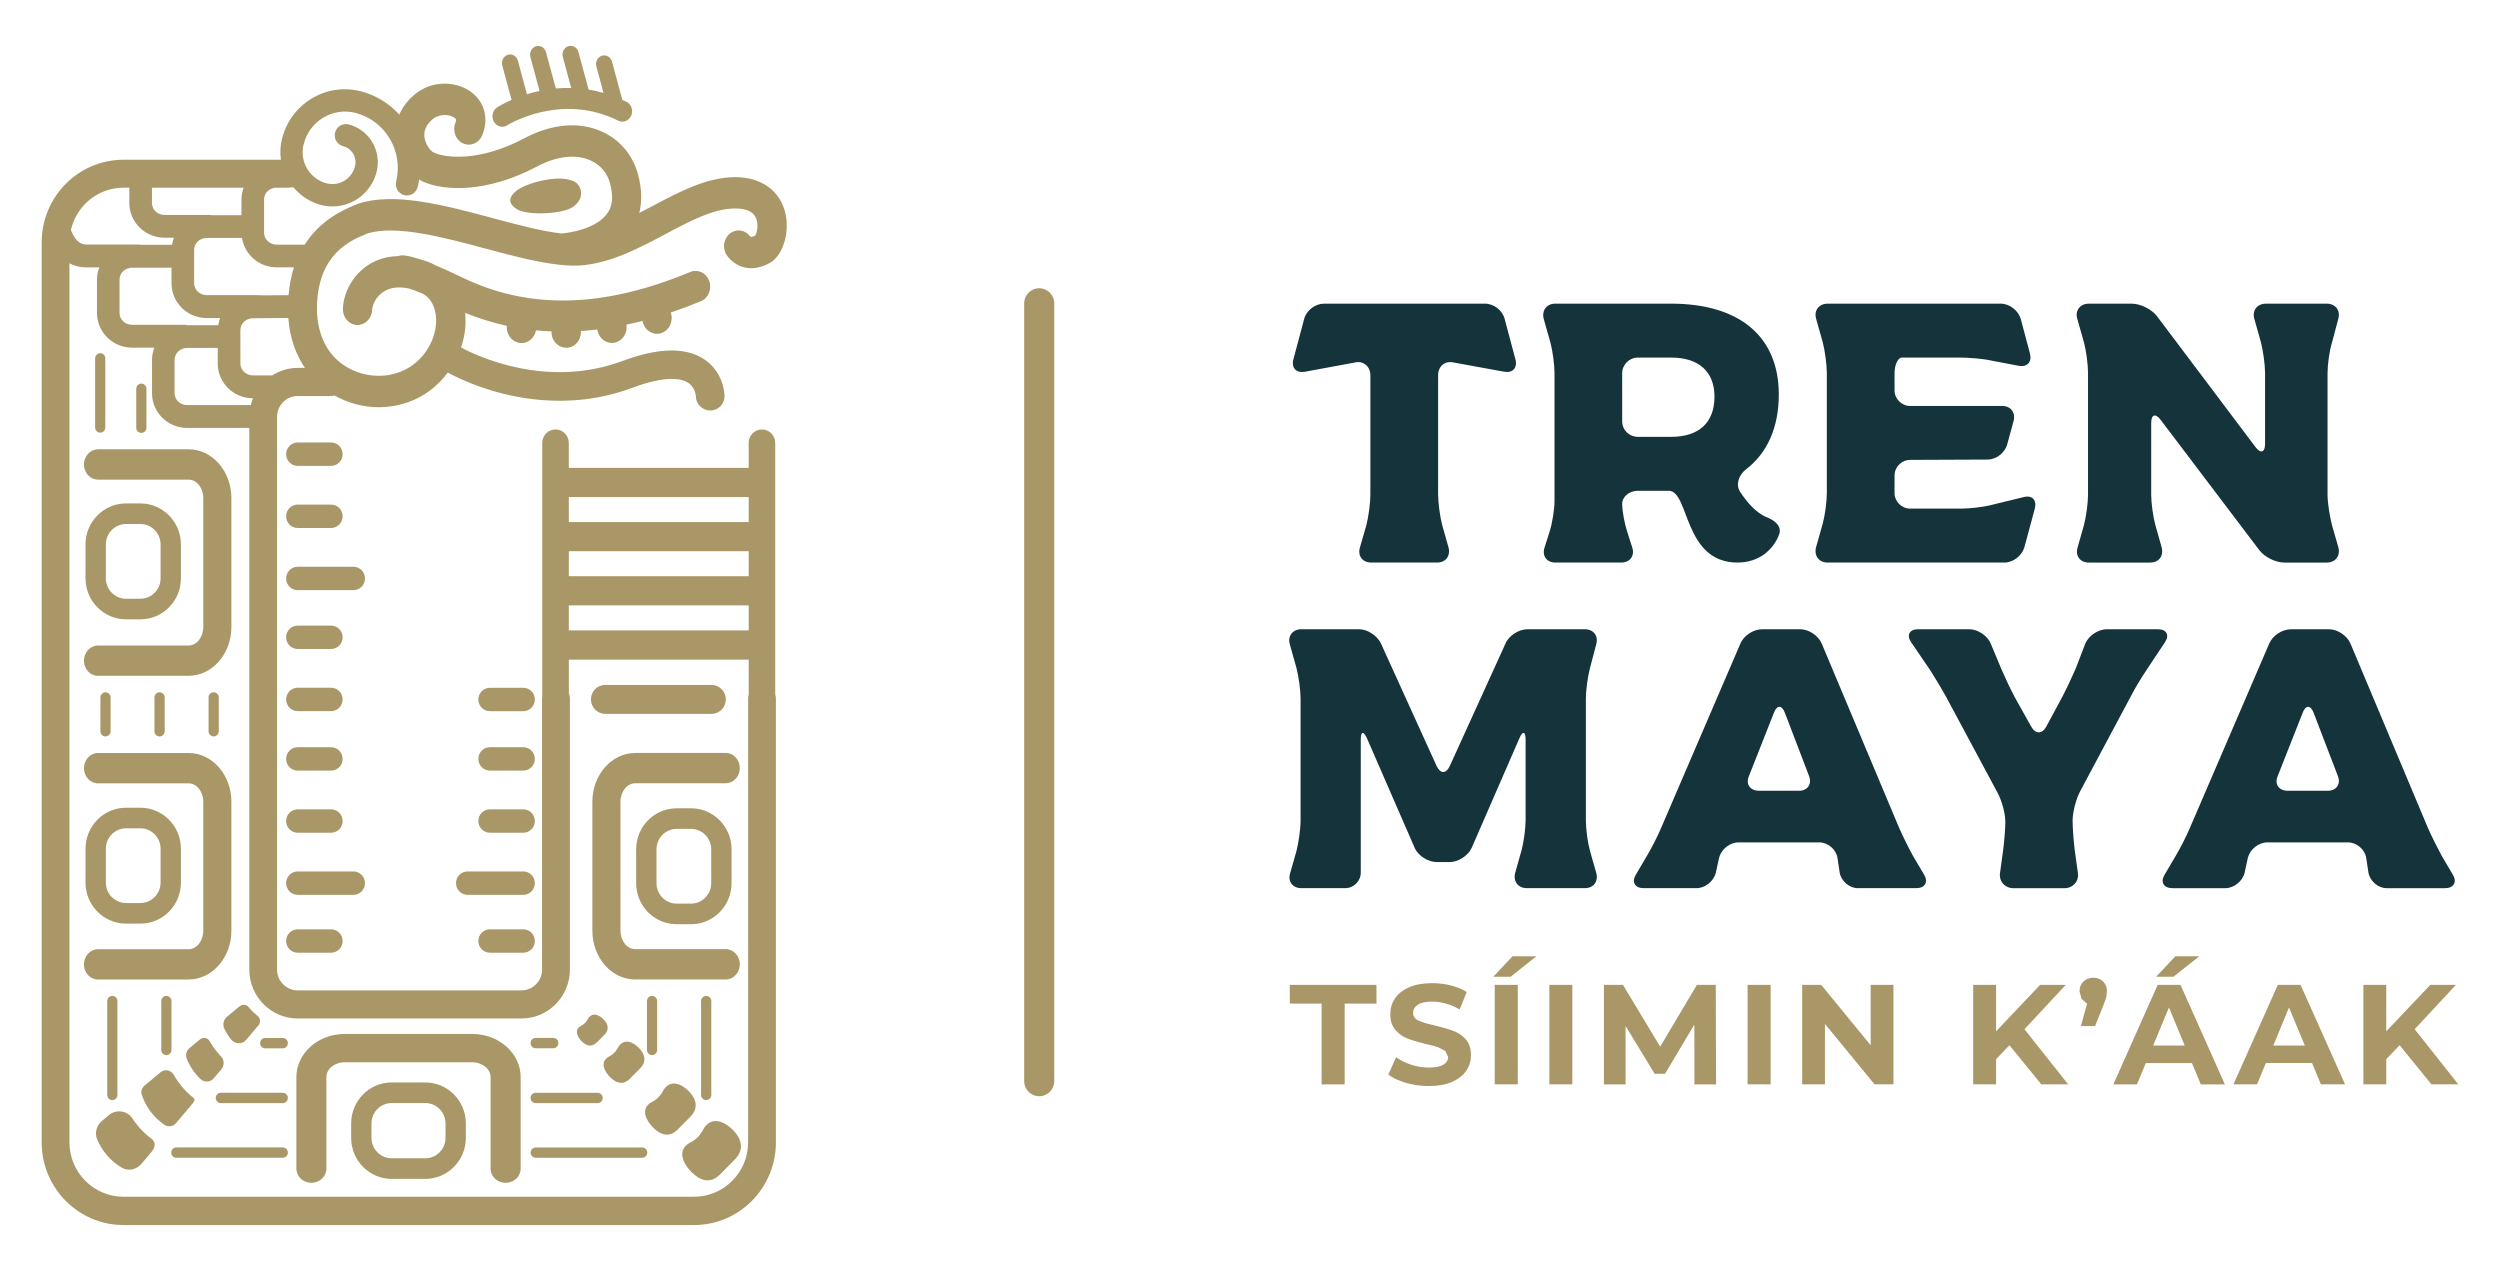
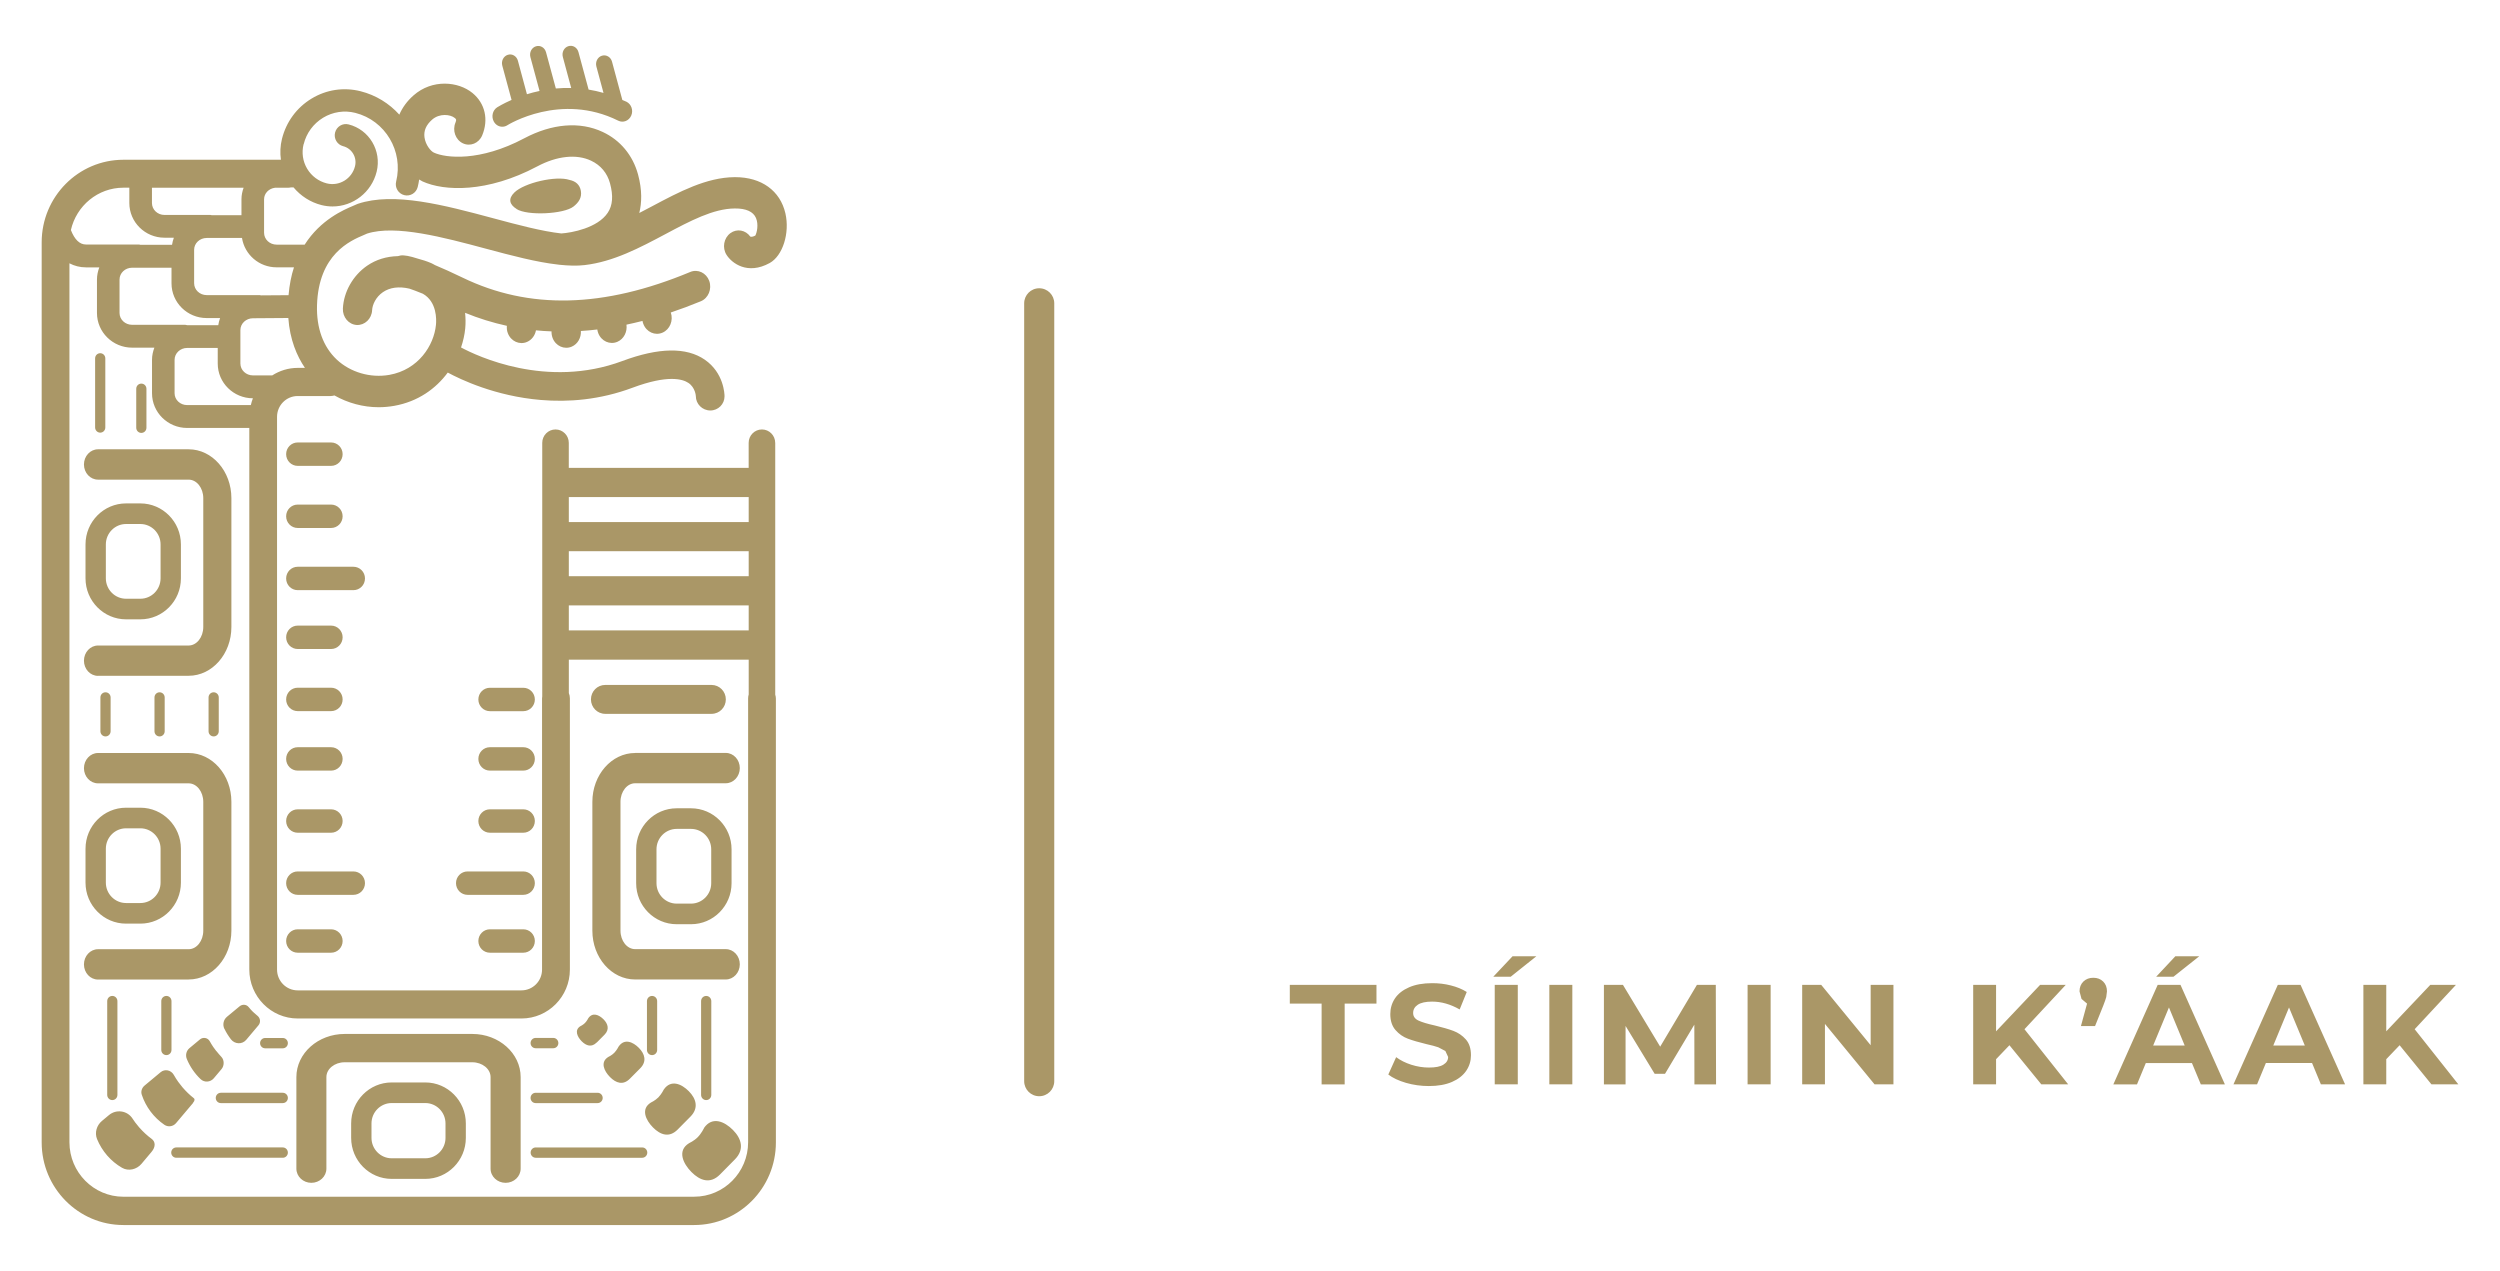
<svg xmlns="http://www.w3.org/2000/svg" width="600" height="305" version="1.1">
-   <path d="m561.11 186.3-5.818-15.176c-0.715-1.973-1.959-1.973-2.674 0l-5.984 15.176c-0.793 1.872 0.272 3.481 2.416 3.481h9.63c2.065 0 3.144-1.609 2.429-3.481m2.402 15.877h-19.371c-2.051 0-4.103 1.609-4.647 3.665l-0.793 3.66c-0.53 2.051-2.582 3.66-4.647 3.66h-12.673c-2.065 0-2.96-1.429-1.881-3.222l2.674-4.541c1.065-1.793 2.582-4.725 3.402-6.698l19.021-44.197c0.802-1.959 3.116-3.481 5.255-3.481h9.114c2.051 0 4.361 1.521 5.168 3.481l18.565 44.197c0.821 1.867 2.337 4.905 3.31 6.698l2.678 4.541c1.074 1.793 0.18 3.222-1.872 3.222h-14.019c-2.051 0-4.015-1.701-4.375-3.753l-0.535-3.568c-0.364-2.056-2.324-3.665-4.375-3.665m-66.082-5.261c0 2.051 0.272 5.26 0.53 7.312l0.728 5.191c0.35 2.051-1.171 3.753-3.218 3.753h-12.244c-2.051 0-3.568-1.701-3.204-3.753l0.71-5.191c0.272-2.051 0.549-5.168 0.549-7.04 0-1.881-0.807-4.919-1.793-6.791l-12.401-23.124c-0.987-1.789-2.683-4.633-3.84-6.426l-4.559-6.698c-1.166-1.687-0.452-3.13 1.692-3.13h12.24c2.051 0 4.375 1.521 5.182 3.494l2.494 5.984c0.802 1.872 2.231 4.91 3.218 6.777l3.997 7.141c1 1.793 2.595 1.793 3.582 0l3.845-7.141c0.987-1.867 2.402-4.905 3.218-6.777l2.3-5.984c0.816-1.973 3.13-3.494 5.196-3.494h12.226c2.144 0 2.858 1.443 1.706 3.13l-4.38 6.611c-1.166 1.701-2.955 4.647-3.84 6.426l-12.143 22.76c-0.987 1.881-1.789 5.011-1.789 6.97m-63.235-10.617-5.804-15.176c-0.715-1.973-1.959-1.973-2.674 0l-5.984 15.176c-0.807 1.872 0.272 3.481 2.416 3.481h9.63c2.051 0 3.116-1.609 2.416-3.481m2.416 15.877h-19.371c-2.051 0-4.117 1.609-4.647 3.665l-0.807 3.66c-0.53 2.051-2.582 3.66-4.633 3.66h-12.687c-2.051 0-2.932-1.429-1.867-3.222l2.674-4.541c1.065-1.793 2.582-4.725 3.402-6.698l19.007-44.197c0.802-1.959 3.126-3.481 5.255-3.481h9.114c2.051 0 4.375 1.521 5.182 3.481l18.565 44.197c0.807 1.867 2.324 4.905 3.31 6.698l2.678 4.541c1.065 1.793 0.18 3.222-1.885 3.222h-14.01c-2.047 0-4.025-1.701-4.37-3.753l-0.535-3.568c-0.364-2.056-2.324-3.665-4.375-3.665m-105.19-47.752 13.388 29.458c0.894 1.872 2.231 1.872 3.126 0l13.401-29.458c0.793-1.881 3.204-3.402 5.255-3.402h13.752c2.139 0 3.31 1.609 2.761 3.573l-1.503 5.726c-0.544 2.051-0.987 5.348-0.987 7.399v29.2c0 2.051 0.443 5.348 0.987 7.321l1.503 5.26c0.549 2.051-0.622 3.66-2.761 3.66h-13.932c-2.038 0-3.296-1.609-2.766-3.66l1.508-5.352c0.544-1.973 0.996-5.269 0.996-7.321v-19.279c0-2.065-0.71-2.236-1.53-0.272l-11.424 26.236c-0.885 1.885-3.209 3.388-5.26 3.388h-3.126c-2.051 0-4.453-1.503-5.274-3.388l-11.424-26.236c-0.885-1.964-1.521-1.793-1.521 0.272v31.874c0 2.051-1.701 3.739-3.739 3.739h-10.543c-2.051 0-3.296-1.609-2.674-3.573l1.521-5.348c0.53-2.065 0.987-5.269 0.987-7.413v-29.108c0-2.051-0.456-5.348-0.987-7.399l-1.609-5.726c-0.535-1.964 0.71-3.573 2.761-3.573h13.844c2.061 0 4.375 1.521 5.269 3.402m186.22-78.59 23.654 31.431c1.245 1.687 2.324 1.337 2.324-0.715v-16.97c0-2.051-0.456-5.348-0.987-7.413l-1.609-5.712c-0.53-1.959 0.715-3.568 2.78-3.568h14.642c2.056 0 3.301 1.609 2.766 3.568l-1.517 5.712c-0.636 2.065-1.079 5.362-1.079 7.413v29.113c0 2.047 0.544 5.348 1.079 7.399l1.517 5.269c0.535 2.051-0.71 3.66-2.766 3.66h-10.188c-2.144 0-4.804-1.337-6.062-3.038l-23.659-31.247c-1.245-1.613-2.245-1.249-2.245 0.802v17.154c0 2.047 0.456 5.348 1 7.321l1.508 5.348c0.53 2.051-0.627 3.66-2.766 3.66h-14.738c-2.051 0-3.296-1.609-2.66-3.66l1.517-5.348c0.535-1.973 0.977-5.274 0.977-7.321v-29.113c0-2.139-0.443-5.449-0.977-7.413l-1.623-5.712c-0.53-1.959 0.715-3.568 2.766-3.568h10.359c2.056 0 4.73 1.337 5.989 2.946m-59.197 46.244h12.138c2.051 0 5.348-0.35 7.413-0.894l7.676-1.872c2.047-0.544 3.218 0.715 2.683 2.766l-2.503 9.285c-0.622 2.051-2.674 3.66-4.817 3.66h-42.403c-2.065 0-3.31-1.609-2.78-3.66l1.614-5.716c0.53-1.959 0.973-5.269 0.973-7.321v-28.744c0-2.051-0.443-5.348-0.973-7.413l-1.614-5.712c-0.53-1.964 0.715-3.573 2.78-3.573h41.509c2.144 0 4.195 1.609 4.817 3.573l2.231 8.386c0.53 2.051-0.622 3.31-2.688 2.96l-6.592-1.259c-1.978-0.443-5.366-0.715-7.418-0.715h-14.005c-0.991 0-1.793 1.701-1.793 3.753v4.103c0 2.051 1.701 3.753 3.753 3.753h22.059c2.139 0 3.282 1.609 2.748 3.66l-1.517 5.541c-0.53 2.051-2.66 3.665-4.725 3.665l-18.565 0.078c-2.051 0-3.753 1.696-3.753 3.748v4.195c0 2.051 1.701 3.753 3.753 3.753m-65.366-17.228h8.035c6.519 0 10.363-3.31 10.363-9.649 0-6.062-3.845-9.372-10.363-9.372h-8.035c-2.051 0-3.753 1.701-3.753 3.753v11.516c0 2.144 1.701 3.753 3.753 3.753m7.413 12.945h-7.413c-2.051 0-3.753 1.429-3.753 3.13 0 1.696 0.544 4.633 1.171 6.592l1.259 3.937c0.622 1.959-0.549 3.568-2.688 3.568h-15.803c-2.047 0-3.218-1.609-2.582-3.568l1.249-3.937c0.618-1.959 1.153-5.255 1.153-7.321v-30.615c0-2.051-0.443-5.348-0.973-7.321l-1.613-5.712c-0.53-2.051 0.719-3.665 2.766-3.665h27.776c16.513 0 25.872 7.948 25.872 21.787 0 7.948-2.766 14.111-7.934 18.035-1.604 1.245-2.503 3.568-1.346 5.348 1.429 2.144 3.568 4.923 6.348 6.076 1.867 0.715 3.739 2.144 3.024 4.117-1.337 3.647-4.817 6.777-9.999 6.777-13.033 0-11.516-17.228-16.513-17.228m-39.376-41.248 2.595 9.736c0.53 2.051-0.715 3.301-2.674 2.946l-12.23-2.231c-2.065-0.456-3.66 0.973-3.66 3.038v28.55c0 2.065 0.443 5.362 0.973 7.427l1.517 5.348c0.535 2.051-0.622 3.66-2.761 3.66h-15.799c-2.056 0-3.315-1.609-2.678-3.66l1.521-5.269c0.53-2.051 0.973-5.348 0.973-7.399v-28.656c0-2.065-1.687-3.494-3.66-3.038l-12.065 2.231c-2.038 0.355-3.282-0.894-2.761-2.946l2.595-9.736c0.53-2.051 2.674-3.66 4.739-3.66h38.651c2.153 0 4.195 1.609 4.725 3.66" fill="#15333a" />
  <path d="m143.21 250.22 1.883-1.899c1.224-1.24 0.832-2.605-0.251-3.688-1.083-1.083-2.621-1.758-3.656-0.251 0 0-0.33 0.675-0.8 1.145s-1.083 0.753-1.083 0.753c-1.506 0.926-0.769 2.542 0.298 3.625 1.083 1.083 2.369 1.538 3.594 0.298zm5.272 0.926s-0.439 0.894-1.051 1.522c-0.612 0.628-1.444 1.004-1.444 1.004-1.993 1.224-1.02 3.374 0.408 4.817 1.428 1.444 3.138 2.056 4.77 0.408l2.495-2.511c1.632-1.648 1.098-3.452-0.33-4.896-1.428-1.444-3.484-2.322-4.849-0.33zm16.838 10.749c-1.773-1.789-4.315-2.872-6.01-0.408 0 0-0.534 1.098-1.302 1.883-0.769 0.769-1.789 1.24-1.789 1.24-2.479 1.522-1.271 4.19 0.502 5.979 1.773 1.789 3.892 2.542 5.916 0.502l3.091-3.123c2.009-2.04 1.365-4.284-0.408-6.073zm3.64 8.866s-0.628 1.287-1.522 2.181c-0.894 0.894-2.071 1.428-2.071 1.428-2.872 1.758-1.475 4.849 0.581 6.92 2.056 2.071 4.519 2.95 6.857 0.581l3.578-3.625c2.338-2.369 1.585-4.974-0.471-7.046-2.056-2.071-4.99-3.342-6.967-0.471zm-23.711-99.44h25.531c1.899 0 3.421-1.554 3.421-3.468 0-1.914-1.538-3.468-3.421-3.468h-25.531c-1.899 0-3.421 1.554-3.421 3.468 0 1.914 1.538 3.468 3.421 3.468zm-24.668-140.91c0.408 0 0.816-0.11 1.193-0.361 0.126-0.078 12.773-7.971 26.614-1.083 1.177 0.581 2.558 0.031 3.107-1.224 0.549-1.255 0.031-2.746-1.145-3.327-0.33-0.157-0.659-0.282-0.989-0.424l-2.479-9.195c-0.298-1.114-1.381-1.742-2.417-1.428s-1.632 1.475-1.334 2.589l1.71 6.34c-1.208-0.345-2.417-0.612-3.578-0.8l-2.432-8.992c-0.298-1.114-1.381-1.758-2.417-1.428-1.036 0.314-1.632 1.475-1.334 2.589l2.009 7.454c-1.271-0.031-2.511 0-3.688 0.11l-2.354-8.693c-0.298-1.114-1.381-1.758-2.417-1.428-1.036 0.314-1.632 1.475-1.334 2.589l2.197 8.129c-1.083 0.235-2.087 0.486-3.029 0.785l-2.166-8.034c-0.298-1.114-1.381-1.758-2.417-1.428-1.036 0.314-1.632 1.475-1.334 2.589l2.228 8.238c-2.024 0.894-3.28 1.663-3.452 1.773-1.114 0.722-1.459 2.244-0.8 3.437 0.439 0.785 1.208 1.224 2.009 1.224zm3.389 19.756c2.621 1.663 11.361 1.224 13.668-0.596 1.177-0.926 2.056-2.087 1.773-3.75-0.251-1.491-1.255-2.338-2.715-2.636-3.233-1.083-10.875 0.69-13.244 3.013-1.538 1.506-1.208 2.872 0.534 3.954zm-90.496 220.49-1.036-1.287c-0.22-0.298-0.424-0.596-0.628-0.91-1.255-1.93-3.892-2.307-5.649-0.847l-1.695 1.412c-1.271 1.051-1.789 2.825-1.177 4.347 1.193 2.903 3.311 5.351 6.01 6.904 1.538 0.879 3.499 0.408 4.645-0.942l2.417-2.872c1.067-1.255 0.926-2.479 0.047-3.123-1.083-0.8-2.056-1.695-2.934-2.699zm12.82-5.932c0.518-0.612 0.471-0.973 0.22-1.161-0.989-0.769-1.883-1.648-2.699-2.589l-1.02-1.302c-0.392-0.549-0.769-1.13-1.098-1.726-0.659-1.145-2.15-1.459-3.154-0.612l-3.845 3.201c-0.643 0.534-0.942 1.397-0.675 2.197 0.973 2.934 2.887 5.476 5.429 7.218 0.879 0.596 2.071 0.439 2.777-0.377l4.096-4.849zm5.618-12.459-0.738-1.004c-0.298-0.439-0.581-0.91-0.847-1.381-0.471-0.847-1.601-1.036-2.338-0.424l-2.526 2.103c-0.769 0.643-1.004 1.71-0.612 2.636 0.753 1.805 1.867 3.437 3.28 4.786 0.91 0.879 2.369 0.769 3.186-0.204l1.836-2.181c0.69-0.8 0.706-2.166 0-2.919-0.424-0.455-0.832-0.926-1.224-1.428zm1.962-5.335c0.424 0.894 0.957 1.726 1.554 2.511 0.926 1.193 2.699 1.271 3.672 0.11l2.934-3.484c0.565-0.675 0.471-1.695-0.22-2.26-0.282-0.22-0.549-0.455-0.816-0.706-0.016 0.031-0.863-0.832-0.847-0.847-0.157-0.188-0.314-0.361-0.471-0.549-0.534-0.675-1.522-0.738-2.181-0.188l-3.029 2.511c-0.847 0.706-1.098 1.899-0.628 2.887zm71.712-37.786h-13.37c-1.538 0-2.777 1.255-2.777 2.809s1.24 2.809 2.777 2.809h13.37c1.538 0 2.777-1.255 2.777-2.809s-1.24-2.809-2.777-2.809zm0 13.887h-8.003c-1.538 0-2.777 1.255-2.777 2.809s1.24 2.809 2.777 2.809h8.003c1.538 0 2.777-1.255 2.777-2.809s-1.24-2.809-2.777-2.809zm0-28.795h-8.003c-1.538 0-2.777 1.255-2.777 2.809s1.24 2.809 2.777 2.809h8.003c1.538 0 2.777-1.255 2.777-2.809s-1.24-2.809-2.777-2.809zm0-14.907h-8.003c-1.538 0-2.777 1.255-2.777 2.809s1.24 2.809 2.777 2.809h8.003c1.538 0 2.777-1.255 2.777-2.809s-1.24-2.809-2.777-2.809zm0-14.264h-8.003c-1.538 0-2.777 1.255-2.777 2.809 0 1.554 1.24 2.809 2.777 2.809h8.003c1.538 0 2.777-1.255 2.777-2.809 0-1.554-1.24-2.809-2.777-2.809zm-37.99 46.888c0-1.538-1.24-2.809-2.777-2.809h-13.37c-1.538 0-2.777 1.255-2.777 2.809s1.24 2.809 2.777 2.809h13.37c1.538 0 2.777-1.255 2.777-2.809zm-16.147 11.079c-1.538 0-2.777 1.255-2.777 2.809s1.24 2.809 2.777 2.809h8.003c1.538 0 2.777-1.255 2.777-2.809s-1.24-2.809-2.777-2.809zm0-23.177h8.003c1.538 0 2.777-1.255 2.777-2.809s-1.24-2.809-2.777-2.809h-8.003c-1.538 0-2.777 1.255-2.777 2.809s1.24 2.809 2.777 2.809zm0-14.907h8.003c1.538 0 2.777-1.255 2.777-2.809s-1.24-2.809-2.777-2.809h-8.003c-1.538 0-2.777 1.255-2.777 2.809s1.24 2.809 2.777 2.809zm0-14.28h8.003c1.538 0 2.777-1.255 2.777-2.809s-1.24-2.809-2.777-2.809h-8.003c-1.538 0-2.777 1.255-2.777 2.809s1.24 2.809 2.777 2.809zm0-14.907h8.003c1.538 0 2.777-1.255 2.777-2.809s-1.24-2.809-2.777-2.809h-8.003c-1.538 0-2.777 1.255-2.777 2.809s1.24 2.809 2.777 2.809zm13.37-19.741h-13.37c-1.538 0-2.777 1.255-2.777 2.809s1.24 2.809 2.777 2.809h13.37c1.538 0 2.777-1.255 2.777-2.809s-1.24-2.809-2.777-2.809zm-13.37-9.305h8.003c1.538 0 2.777-1.255 2.777-2.809s-1.24-2.809-2.777-2.809h-8.003c-1.538 0-2.777 1.255-2.777 2.809s1.24 2.809 2.777 2.809zm0-14.907h8.003c1.538 0 2.777-1.255 2.777-2.809s-1.24-2.809-2.777-2.809h-8.003c-1.538 0-2.777 1.255-2.777 2.809s1.24 2.809 2.777 2.809zm114.6-5.524c0-1.773-1.428-3.217-3.186-3.217-1.758 0-3.186 1.444-3.186 3.217v6.01h-43.169v-6.01c0-1.773-1.428-3.217-3.186-3.217-1.758 0-3.186 1.444-3.186 3.217v60.838c-0.016 0.157-0.047 0.314-0.047 0.486v65.09c0 2.762-2.213 4.99-4.943 4.99h-53.714c-2.73 0-4.943-2.244-4.943-4.99v-132.66c0-2.746 2.213-4.99 4.943-4.99h7.909c0.314 0 0.628-0.063 0.926-0.141 3.217 1.82 6.889 2.825 10.608 2.825 1.24 0 2.495-0.11 3.735-0.33 5.728-1.02 9.996-4.127 12.852-7.987 3.013 1.632 11.377 5.649 22.298 6.575 6.638 0.565 14.201 0 22.079-2.95 8.427-3.138 11.989-2.071 13.37-1.145 1.679 1.114 1.789 3.138 1.789 3.17 0 1.899 1.554 3.437 3.468 3.452 1.899 0 3.421-1.522 3.421-3.405 0-0.565-0.173-5.633-4.739-8.787-4.409-3.044-11.063-2.934-19.772 0.314-18.187 6.779-34.962-1.224-38.728-3.248 0.518-1.538 0.863-3.076 1.004-4.566 0.126-1.287 0.094-2.542-0.031-3.75 3.248 1.334 6.606 2.369 10.027 3.123-0.047 0.581 0 1.193 0.235 1.773 0.738 1.946 2.809 2.872 4.613 2.087 1.145-0.502 1.914-1.569 2.134-2.777 1.24 0.126 2.479 0.204 3.735 0.251-0.016 0.518 0.063 1.051 0.251 1.569 0.738 1.946 2.809 2.872 4.613 2.087 1.444-0.628 2.275-2.166 2.181-3.75 1.302-0.078 2.621-0.204 3.939-0.361 0.047 0.282 0.11 0.581 0.22 0.863 0.738 1.946 2.809 2.872 4.613 2.087 1.554-0.675 2.401-2.401 2.166-4.111 1.271-0.267 2.558-0.565 3.845-0.894 0.047 0.251 0.11 0.486 0.204 0.722 0.738 1.946 2.809 2.887 4.613 2.087 1.773-0.769 2.636-2.919 1.977-4.833 2.385-0.8 4.786-1.695 7.218-2.699 1.805-0.753 2.699-2.934 2.009-4.88-0.706-1.93-2.73-2.903-4.551-2.15-20.808 8.678-38.696 9.101-54.702 1.334-2.495-1.208-4.66-2.181-6.575-2.982-0.298-0.157-0.581-0.345-0.894-0.471-1.098-0.471-2.166-0.8-3.233-1.083-1.883-0.612-3.28-0.879-4.127-0.753-0.22 0.031-0.424 0.094-0.628 0.157-2.73 0.063-5.241 0.816-7.407 2.307-3.389 2.338-5.618 6.261-5.806 10.263-0.094 2.071 1.381 3.845 3.327 3.954 1.93 0.094 3.594-1.491 3.688-3.562 0.063-1.302 0.894-3.154 2.589-4.315 1.679-1.145 3.845-1.428 6.355-0.847 0.753 0.251 1.82 0.643 3.233 1.224 3.374 1.914 3.28 6.167 3.138 7.501-0.486 4.896-4.205 10.733-11.188 11.973-4.519 0.8-9.352-0.612-12.616-3.672-3.248-3.06-4.896-7.564-4.739-13.024 0.361-12.271 8.003-15.504 11.267-16.885 0.282-0.126 0.549-0.235 0.753-0.33 6.81-2.181 18.344 0.894 28.512 3.625 6.198 1.663 12.13 3.233 17.293 3.813 0.11 0.031 0.235 0.031 0.361 0.047 2.15 0.22 4.19 0.298 6.026 0.078 6.936-0.8 13.275-4.174 19.411-7.438 5.916-3.154 11.502-6.12 16.634-6.151 2.715-0.031 4.441 0.753 5.1 2.291s0.22 3.546-0.173 4.221c-0.643 0.314-1.051 0.345-1.208 0.22-1.13-1.569-3.201-1.946-4.755-0.816-1.601 1.177-2.024 3.515-0.926 5.225 1.24 1.962 5.006 4.896 10.357 1.946 3.123-1.726 4.849-7.187 3.766-11.91-1.255-5.461-5.759-8.693-12.051-8.693h-0.141c-6.748 0.047-13.338 3.546-19.709 6.936-1.051 0.565-2.103 1.114-3.17 1.663 0.596-2.417 0.722-5.461-0.298-9.243-1.255-4.613-4.268-8.238-8.474-10.2-5.476-2.574-12.161-2.024-18.846 1.522-10.655 5.665-18.83 4.739-21.671 3.437-0.769-0.345-2.009-1.852-2.26-3.656-0.22-1.601 0.392-2.997 1.836-4.268 1.773-1.554 4.362-1.271 5.429-0.392 0.314 0.251 0.471 0.392 0.173 1.098-0.8 1.899 0 4.127 1.758 4.974 1.773 0.847 3.845 0 4.645-1.883 1.585-3.797 0.706-7.689-2.307-10.168-3.437-2.825-9.682-3.389-14.154 0.549-1.538 1.349-2.683 2.919-3.421 4.629-2.401-2.668-5.586-4.676-9.305-5.618-4.033-1.02-8.207-0.392-11.769 1.773s-6.073 5.586-7.093 9.666c-0.408 1.663-0.486 3.358-0.251 5.006h-37.802c-10.812-4e-6 -19.615 8.882-19.615 19.819v216.03c0 10.922 8.803 19.819 19.615 19.819h136.98c10.812 0 19.615-8.882 19.615-19.819v-106.53c0-0.33-0.063-0.643-0.157-0.942v-60.383zm-19.458 180.93h-136.98c-7.14 0-12.946-5.869-12.946-13.071v-210.95c1.193 0.628 2.542 0.973 3.954 0.973h3.217c-0.345 0.91-0.565 1.883-0.565 2.919v8.019c0 4.598 3.782 8.332 8.442 8.332h5.335c-0.345 0.91-0.565 1.883-0.565 2.919v8.019c0 4.598 3.782 8.332 8.427 8.332h14.923v129.99c0 6.465 5.21 11.738 11.612 11.738h53.714c6.402 0 11.612-5.257 11.612-11.738v-65.09c0-0.455-0.094-0.879-0.251-1.271v-8.019h43.169v8.348c-0.094 0.298-0.141 0.612-0.141 0.942v106.53c0 7.218-5.806 13.071-12.946 13.071zm-136.98-242.17h1.428v3.672c0 4.598 3.782 8.332 8.427 8.332h2.26c-0.204 0.549-0.345 1.114-0.439 1.71h-7.595c-0.126-0.016-0.22-0.078-0.345-0.078h-12.726c-1.506 0-2.715-1.177-3.609-3.468 1.318-5.822 6.465-10.168 12.616-10.168zm28.858 0c-0.314 0.879-0.518 1.789-0.518 2.777v3.829h-7.109c-0.126-0.016-0.22-0.063-0.345-0.063h-11.016c-1.663 0-3.013-1.271-3.013-2.856v-3.672h22.016zm-13.558 32.985h-0.078c-0.141-0.016-0.251-0.078-0.392-0.078h-12.742c-1.663 0-3.013-1.271-3.013-2.84v-8.019c0-1.569 1.349-2.84 3.013-2.84h9.462v3.75c0 4.598 3.782 8.332 8.442 8.332h3.217c-0.204 0.549-0.345 1.114-0.439 1.71h-7.469zm15.3 19.191h-15.3c-1.663 0-3.013-1.271-3.013-2.84v-8.019c0-1.569 1.349-2.856 3.013-2.856h7.344v3.75c0 4.598 3.782 8.332 8.442 8.332-0.22 0.518-0.361 1.083-0.502 1.648zm9.054-26.378-6.638 0.047c-0.094 0-0.173-0.063-0.282-0.063h-12.742c-1.663 0-3.013-1.271-3.013-2.856v-8.019c0-1.569 1.349-2.84 3.013-2.84h8.474c0.628 3.986 4.096 7.046 8.301 7.046h4.174c-0.643 1.962-1.083 4.19-1.302 6.685zm110.42 80.453h-43.169v-5.994h43.169zm0-13.009h-43.169v-5.994h43.169zm-108.23-49.995c-2.26 0-4.347 0.675-6.12 1.805h-4.629c-1.663 0-3.013-1.271-3.013-2.856v-8.019c0-1.569 1.349-2.84 3.029-2.84l8.474-0.063c0.377 5.21 2.04 9.101 3.986 11.973zm108.23 31.007v5.994h-43.169v-5.994zm-106.8-84.69c0.659-2.683 2.322-4.927 4.66-6.355 2.338-1.412 5.1-1.836 7.736-1.161 7.187 1.82 11.581 9.211 9.792 16.477-0.361 1.444 0.518 2.903 1.946 3.264s2.872-0.518 3.232-1.962c0.141-0.596 0.267-1.193 0.345-1.789 0.282 0.173 0.549 0.33 0.832 0.471 5.163 2.338 15.457 2.793 27.524-3.625 4.708-2.511 9.415-3.013 12.899-1.365 2.307 1.083 3.876 2.95 4.551 5.429 0.816 2.982 0.643 5.304-0.549 7.077-2.432 3.656-8.678 4.802-11.141 4.959-4.629-0.518-10.372-2.04-16.367-3.656-11.706-3.138-23.805-6.371-32.482-3.452l-0.408 0.173c-0.157 0.078-0.377 0.173-0.643 0.282-2.385 1.004-7.877 3.358-11.691 9.337h-6.732c-1.663 0-3.013-1.271-3.013-2.856v-8.019c0-1.444 1.145-2.589 2.621-2.777h3.091c0.235 0 0.471-0.031 0.69-0.078h0.675c1.742 2.071 4.048 3.562 6.7 4.237 0.879 0.22 1.773 0.33 2.652 0.33 4.896 0 9.352-3.342 10.592-8.348s-1.789-10.106-6.748-11.345c-1.428-0.361-2.872 0.518-3.233 1.962s0.518 2.903 1.93 3.264c2.103 0.534 3.389 2.699 2.856 4.817-0.753 3.013-3.782 4.864-6.779 4.111-1.977-0.502-3.656-1.758-4.708-3.515-1.051-1.773-1.349-3.845-0.863-5.853zm55.675 216.97h4.221c0.675 0 1.224-0.549 1.224-1.24 0-0.69-0.549-1.24-1.224-1.24h-4.221c-0.675 0-1.224 0.549-1.224 1.24 0 0.69 0.549 1.24 1.224 1.24zm25.562 23.805h-25.547c-0.675 0-1.224 0.549-1.224 1.24 0 0.69 0.549 1.24 1.224 1.24h25.547c0.675 0 1.224-0.549 1.224-1.24 0-0.69-0.549-1.24-1.224-1.24zm-26.786-11.879c0 0.69 0.549 1.24 1.224 1.24h14.86c0.675 0 1.224-0.549 1.224-1.24s-0.549-1.24-1.224-1.24h-14.86c-0.675 0-1.224 0.549-1.224 1.24zm40.925-23.24v22.518c0 0.675 0.549 1.24 1.224 1.24 0.675 0 1.224-0.549 1.224-1.24v-22.518c0-0.69-0.549-1.24-1.224-1.24-0.675 0-1.224 0.549-1.224 1.24zm-12.993 0v11.722c0 0.69 0.549 1.24 1.224 1.24 0.675 0 1.224-0.549 1.224-1.24v-11.722c0-0.69-0.549-1.24-1.224-1.24-0.675 0-1.224 0.549-1.224 1.24zm-87.404 8.85h-4.221c-0.675 0-1.224 0.549-1.224 1.24 0 0.69 0.549 1.24 1.224 1.24h4.221c0.675 0 1.224-0.549 1.224-1.24 0-0.69-0.549-1.24-1.224-1.24zm0 26.268h-25.547c-0.675 0-1.224 0.549-1.224 1.24 0 0.69 0.549 1.24 1.224 1.24h25.547c0.675 0 1.224-0.549 1.224-1.24 0-0.69-0.549-1.24-1.224-1.24zm0-13.119h-14.86c-0.675 0-1.224 0.549-1.224 1.24s0.549 1.24 1.224 1.24h14.86c0.675 0 1.224-0.549 1.224-1.24s-0.549-1.24-1.224-1.24zm-42.133-22v22.518c0 0.675 0.549 1.24 1.224 1.24s1.224-0.549 1.224-1.24v-22.518c0-0.69-0.549-1.24-1.224-1.24s-1.224 0.549-1.224 1.24zm12.977 0v11.722c0 0.69 0.549 1.24 1.224 1.24s1.224-0.549 1.224-1.24v-11.722c0-0.69-0.549-1.24-1.224-1.24s-1.224 0.549-1.224 1.24zm11.345-72.874v8.113c0 0.69 0.549 1.24 1.224 1.24s1.224-0.549 1.224-1.24v-8.113c0-0.69-0.549-1.24-1.224-1.24s-1.224 0.549-1.224 1.24zm-25.955 0v8.113c0 0.69 0.549 1.24 1.224 1.24s1.224-0.549 1.224-1.24v-8.113c0-0.69-0.549-1.24-1.224-1.24s-1.224 0.549-1.224 1.24zm12.977 0v8.113c0 0.69 0.549 1.24 1.224 1.24s1.224-0.549 1.224-1.24v-8.113c0-0.69-0.549-1.24-1.224-1.24s-1.224 0.549-1.224 1.24zm-3.154-63.49c0.675 0 1.224-0.549 1.224-1.24v-9.352c0-0.69-0.549-1.24-1.224-1.24s-1.224 0.549-1.224 1.24v9.352c0 0.69 0.549 1.24 1.224 1.24zm-9.87-0.063c0.675 0 1.224-0.549 1.224-1.24v-16.586c0-0.69-0.549-1.24-1.224-1.24s-1.224 0.549-1.224 1.24v16.586c0 0.675 0.549 1.24 1.224 1.24zm78.021 155.95h-8.066c-5.367 0-9.729 4.409-9.729 9.839v3.468c0 5.429 4.362 9.839 9.729 9.839h8.066c5.367 0 9.729-4.409 9.729-9.839v-3.468c0-5.429-4.362-9.839-9.729-9.839zm4.849 13.307c0 2.699-2.181 4.896-4.849 4.896h-8.066c-2.668 0-4.849-2.197-4.849-4.896v-3.468c0-2.699 2.181-4.896 4.849-4.896h8.066c2.668 0 4.849 2.197 4.849 4.896zm58.923-79.103h-3.437c-5.367 0-9.729 4.409-9.729 9.839v8.144c0 5.429 4.362 9.839 9.729 9.839h3.437c5.367 0 9.729-4.409 9.729-9.839v-8.144c0-5.429-4.362-9.839-9.729-9.839zm4.849 17.983c0 2.699-2.181 4.896-4.849 4.896h-3.437c-2.668 0-4.849-2.197-4.849-4.896v-8.144c0-2.699 2.181-4.896 4.849-4.896h3.437c2.668 0 4.849 2.197 4.849 4.896zm-140.44 9.698h3.437c5.367 0 9.729-4.409 9.729-9.839v-8.144c0-5.429-4.362-9.839-9.729-9.839h-3.437c-5.367 0-9.729 4.41-9.729 9.839v8.144c0 5.429 4.362 9.839 9.729 9.839zm-4.849-17.983c0-2.699 2.181-4.896 4.849-4.896h3.437c2.668 0 4.849 2.197 4.849 4.896v8.144c0 2.699-2.181 4.896-4.849 4.896h-3.437c-2.668 0-4.849-2.197-4.849-4.896zm4.849-55.048h3.437c5.367 0 9.729-4.409 9.729-9.839v-8.144c0-5.429-4.362-9.839-9.729-9.839h-3.437c-5.367 0-9.729 4.409-9.729 9.839v8.144c0 5.429 4.362 9.839 9.729 9.839zm-4.849-17.983c0-2.699 2.181-4.896 4.849-4.896h3.437c2.668 0 4.849 2.197 4.849 4.896v8.144c0 2.699-2.181 4.896-4.849 4.896h-3.437c-2.668 0-4.849-2.197-4.849-4.896zm87.938 117.49h-30.615c-6.387 0-11.596 4.645-11.596 10.357v21.969c0 1.883 1.616 3.405 3.594 3.405s3.609-1.522 3.609-3.405v-21.969c0-1.962 1.962-3.562 4.394-3.562h30.615c2.417 0 4.394 1.601 4.394 3.562v21.969c0 1.883 1.616 3.405 3.609 3.405 1.993 0 3.609-1.522 3.609-3.405v-21.969c0-5.712-5.21-10.357-11.596-10.357zm39.089-67.429c-5.649 0-10.263 5.257-10.263 11.722v30.929c0 6.465 4.598 11.706 10.263 11.706h21.749c1.852 0 3.374-1.632 3.374-3.641 0-2.009-1.506-3.64-3.374-3.64h-21.749c-1.946 0-3.515-1.993-3.515-4.441v-30.929c0-2.448 1.585-4.441 3.515-4.441h21.749c1.852 0 3.374-1.632 3.374-3.641 0-2.009-1.506-3.64-3.374-3.64h-21.749zm-107.16 54.357c5.665 0 10.263-5.257 10.263-11.722v-30.929c0-6.465-4.598-11.706-10.263-11.706h-21.749c-1.852 0-3.374 1.632-3.374 3.64 0 2.009 1.506 3.641 3.374 3.641h21.749c1.946 0 3.515 1.993 3.515 4.441v30.929c0 2.448-1.585 4.441-3.515 4.441h-21.749c-1.852 0-3.374 1.632-3.374 3.641 0 2.009 1.506 3.64 3.374 3.64h21.749zm-21.749-72.889h21.749c5.665 0 10.263-5.257 10.263-11.706v-30.929c0-6.465-4.598-11.722-10.263-11.722h-21.749c-1.852 0-3.374 1.632-3.374 3.64 0 2.009 1.506 3.641 3.374 3.641h21.749c1.946 0 3.515 1.993 3.515 4.441v30.929c0 2.448-1.585 4.441-3.515 4.441h-21.749c-1.852 0-3.374 1.632-3.374 3.641 0 2.009 1.506 3.64 3.374 3.64zm229.5-89.393v186.69c0 1.987-1.609 3.61-3.61 3.61s-3.61-1.623-3.61-3.61v-186.69c0-1.987 1.609-3.61 3.61-3.61s3.61 1.623 3.61 3.61m322.89 178.06-3.209 3.352v6.035h-5.49v-23.875h5.49v11.152l10.571-11.152h6.154l-9.907 10.645 10.479 13.231h-6.454zm-21.016 4.271h-11.087l-2.116 5.117h-5.661l10.645-23.88h5.454l10.686 23.88h-5.804zm-1.738-4.195-3.794-9.137-3.776 9.137zm-27.092 4.204h-11.073l-2.116 5.117h-5.675l10.645-23.89h5.467l10.658 23.89h-5.776zm-1.738-4.204-3.78-9.142-3.789 9.142zm-2.25-21.423h5.739l-6.178 4.905h-4.154zm-17.329 6.05c0.622 0.609 0.922 1.401 0.922 2.374l-0.171 1.365c-0.115 0.456-0.364 1.143-0.715 2.051l-1.973 4.91h-3.388l1.471-5.389-1.328-1.129-0.479-1.807c0-0.973 0.314-1.766 0.936-2.374 0.636-0.599 1.415-0.894 2.374-0.894 0.95 0 1.743 0.295 2.351 0.894m-22.482 15.297-3.208 3.352v6.035h-5.491v-23.875h5.491v11.152l10.571-11.152h6.154l-9.907 10.645 10.488 13.231h-6.449zm-27.839-14.489v23.875h-4.532l-11.908-14.503v14.503h-5.463v-23.875h4.569l11.866 14.489v-14.489zm-35.004-3e-3h5.532v23.875h-5.532zm-12.759 23.885-0.023-14.333-7.039 11.802h-2.48l-6.984-11.493v14.024h-5.196v-23.875h4.569l8.934 14.826 8.814-14.826h4.532l0.065 23.875zm-34.822-23.885h5.518v23.875h-5.518zm-8.831-6.857h5.712l-6.154 4.91h-4.181zm-4.273 6.855h5.532v23.875h-5.532zm-21.297 23.525c-1.766-0.521-3.181-1.18-4.246-2.001l1.881-4.168c1.014 0.756 2.222 1.365 3.637 1.821 1.415 0.452 2.83 0.673 4.232 0.673 1.572 0 2.729-0.221 3.481-0.701 0.751-0.456 1.129-1.079 1.129-1.844l-0.664-1.429-1.71-0.894c-0.692-0.235-1.623-0.493-2.821-0.751-1.816-0.443-3.31-0.871-4.453-1.3-1.166-0.429-2.153-1.129-2.983-2.079-0.834-0.959-1.249-2.231-1.249-3.826 0-1.378 0.364-2.637 1.116-3.766 0.756-1.129 1.886-2.014 3.402-2.674 1.521-0.664 3.365-0.987 5.546-0.987 1.517 0 3.01 0.166 4.467 0.544 1.452 0.364 2.724 0.881 3.817 1.572l-1.701 4.191c-2.208-1.258-4.416-1.881-6.62-1.881-1.549 0-2.692 0.258-3.43 0.751-0.742 0.493-1.116 1.157-1.116 1.987 0 0.807 0.429 1.415 1.286 1.816 0.853 0.392 2.153 0.793 3.905 1.171 1.821 0.443 3.31 0.871 4.467 1.3 1.157 0.438 2.158 1.116 2.987 2.051 0.83 0.931 1.231 2.204 1.231 3.789 0 1.365-0.373 2.609-1.129 3.725-0.765 1.129-1.909 2.028-3.425 2.688-1.53 0.664-3.375 0.987-5.56 0.987-1.895 0-3.711-0.258-5.477-0.765m-20.252-19.023h-7.634v-4.49h20.8v4.49h-7.634v19.386h-5.532z" fill="#aa9767" />
</svg>